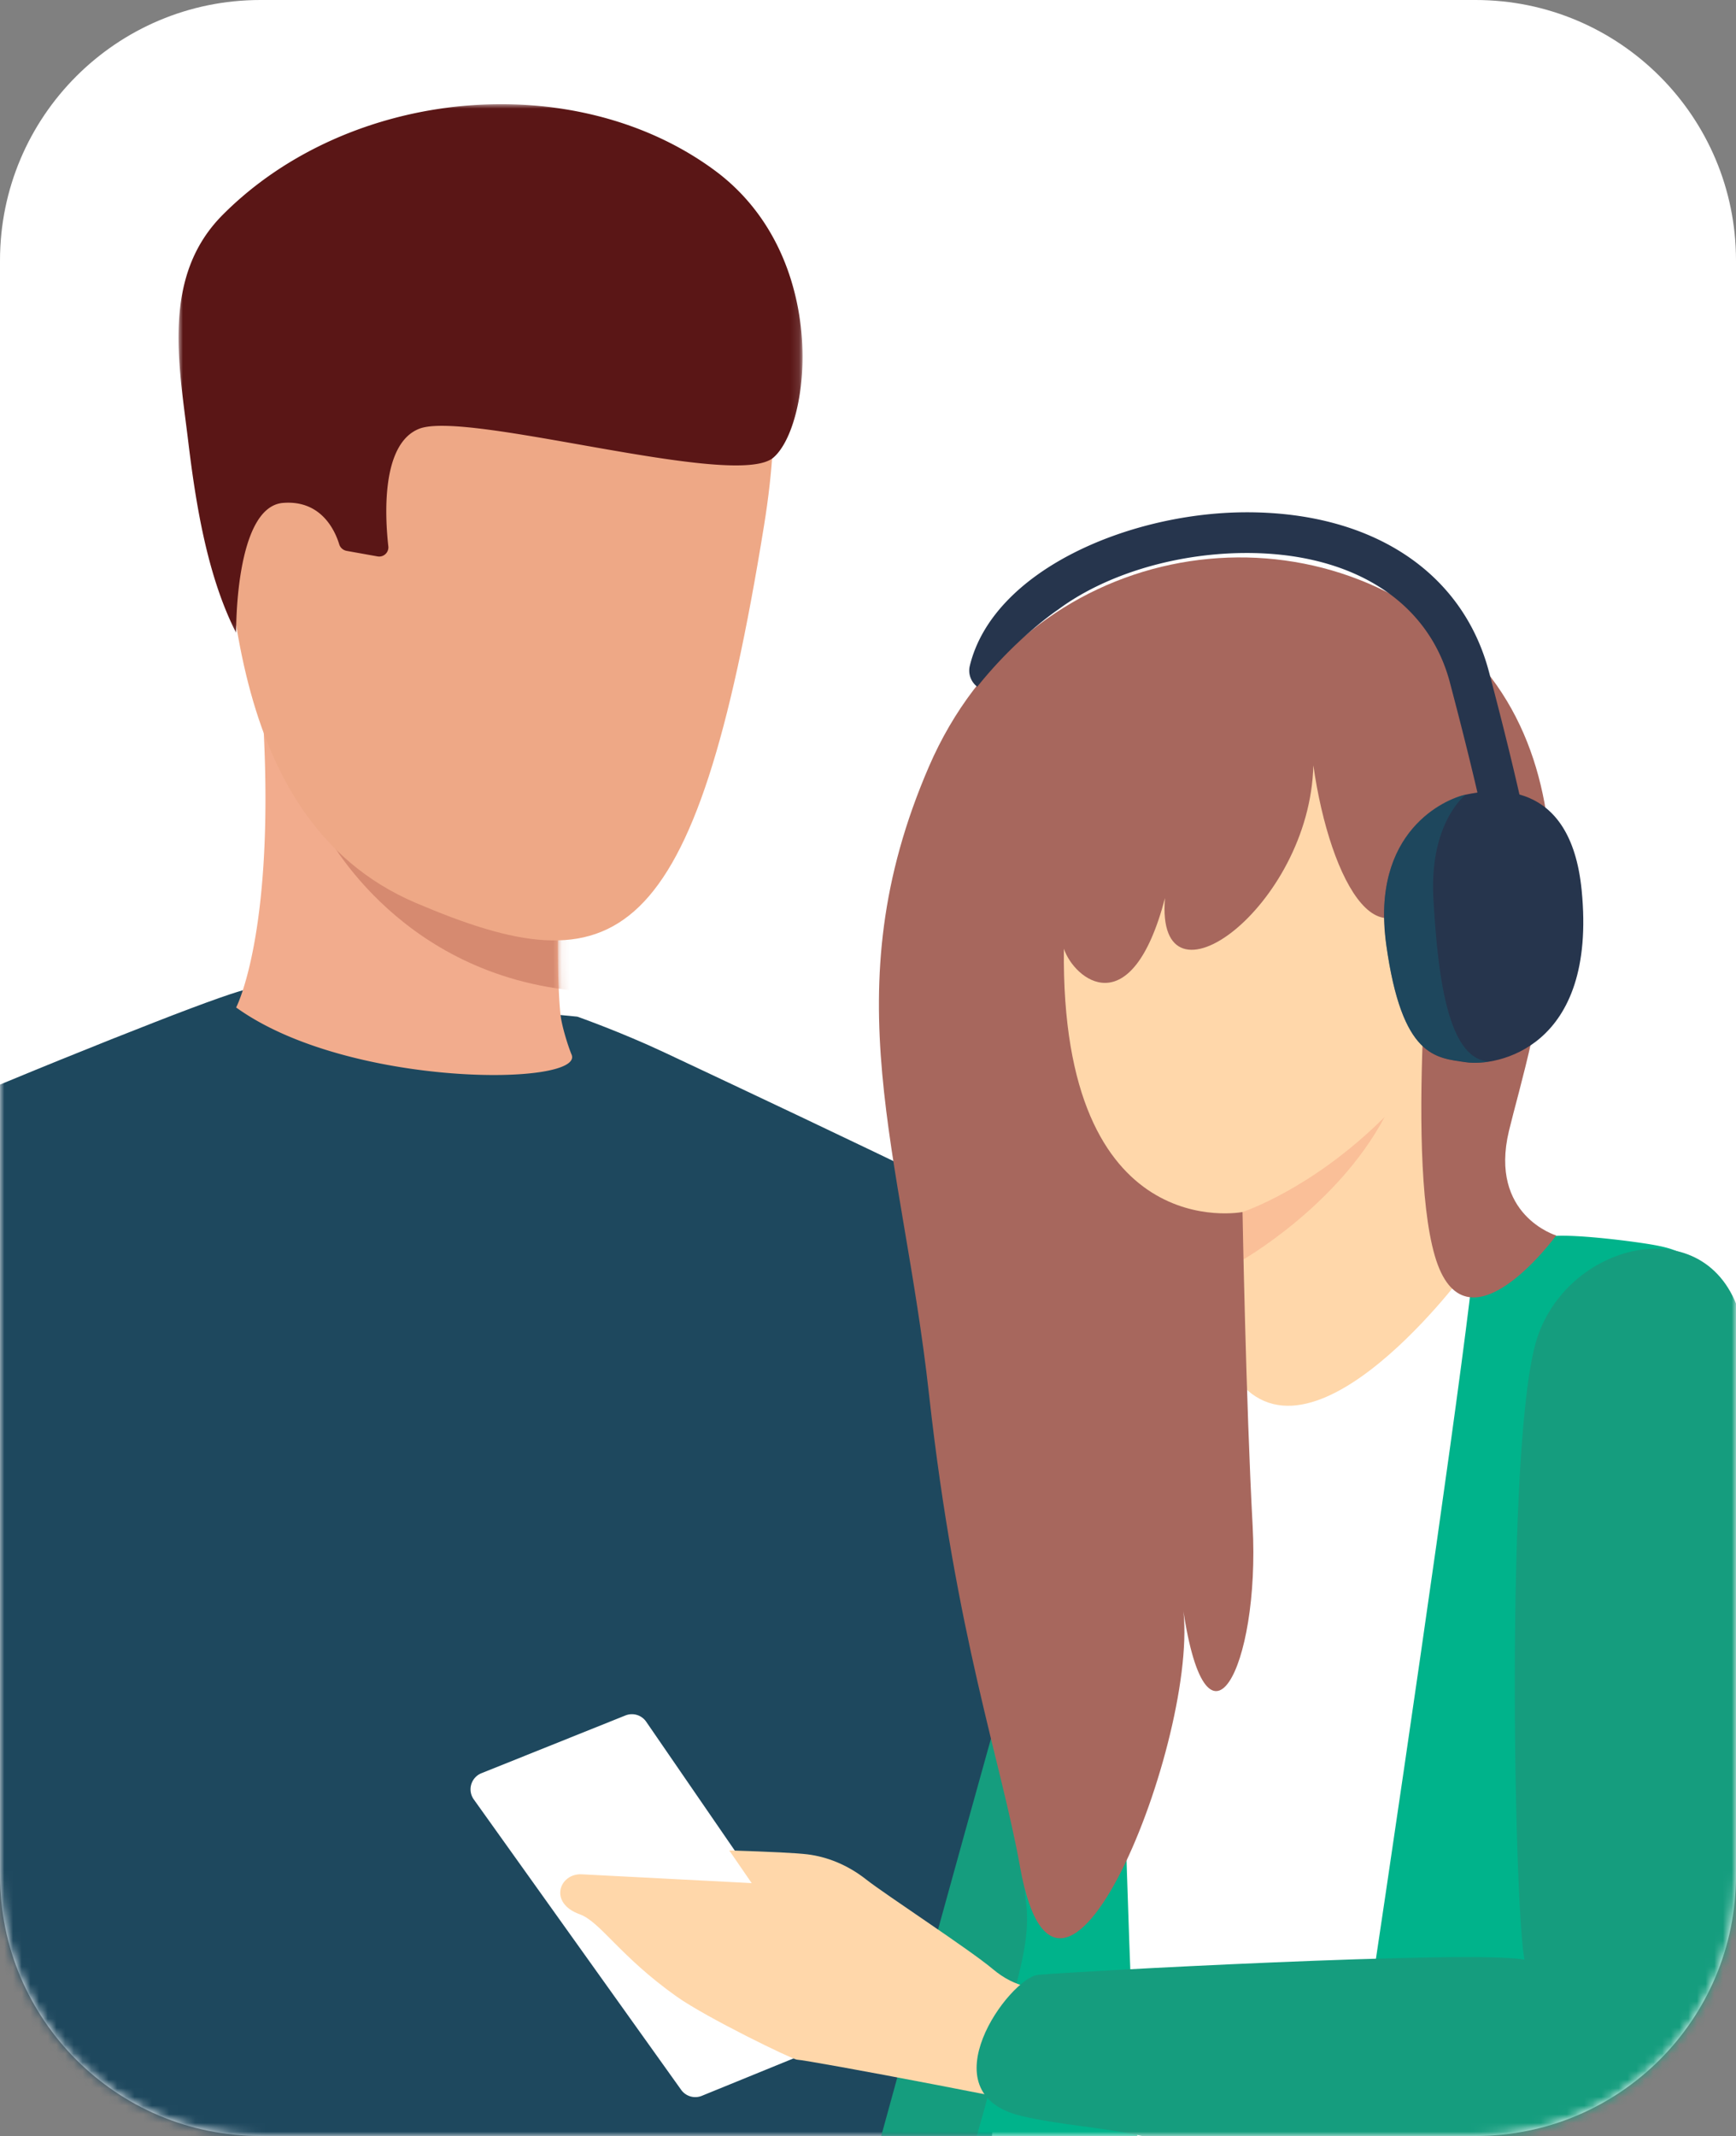
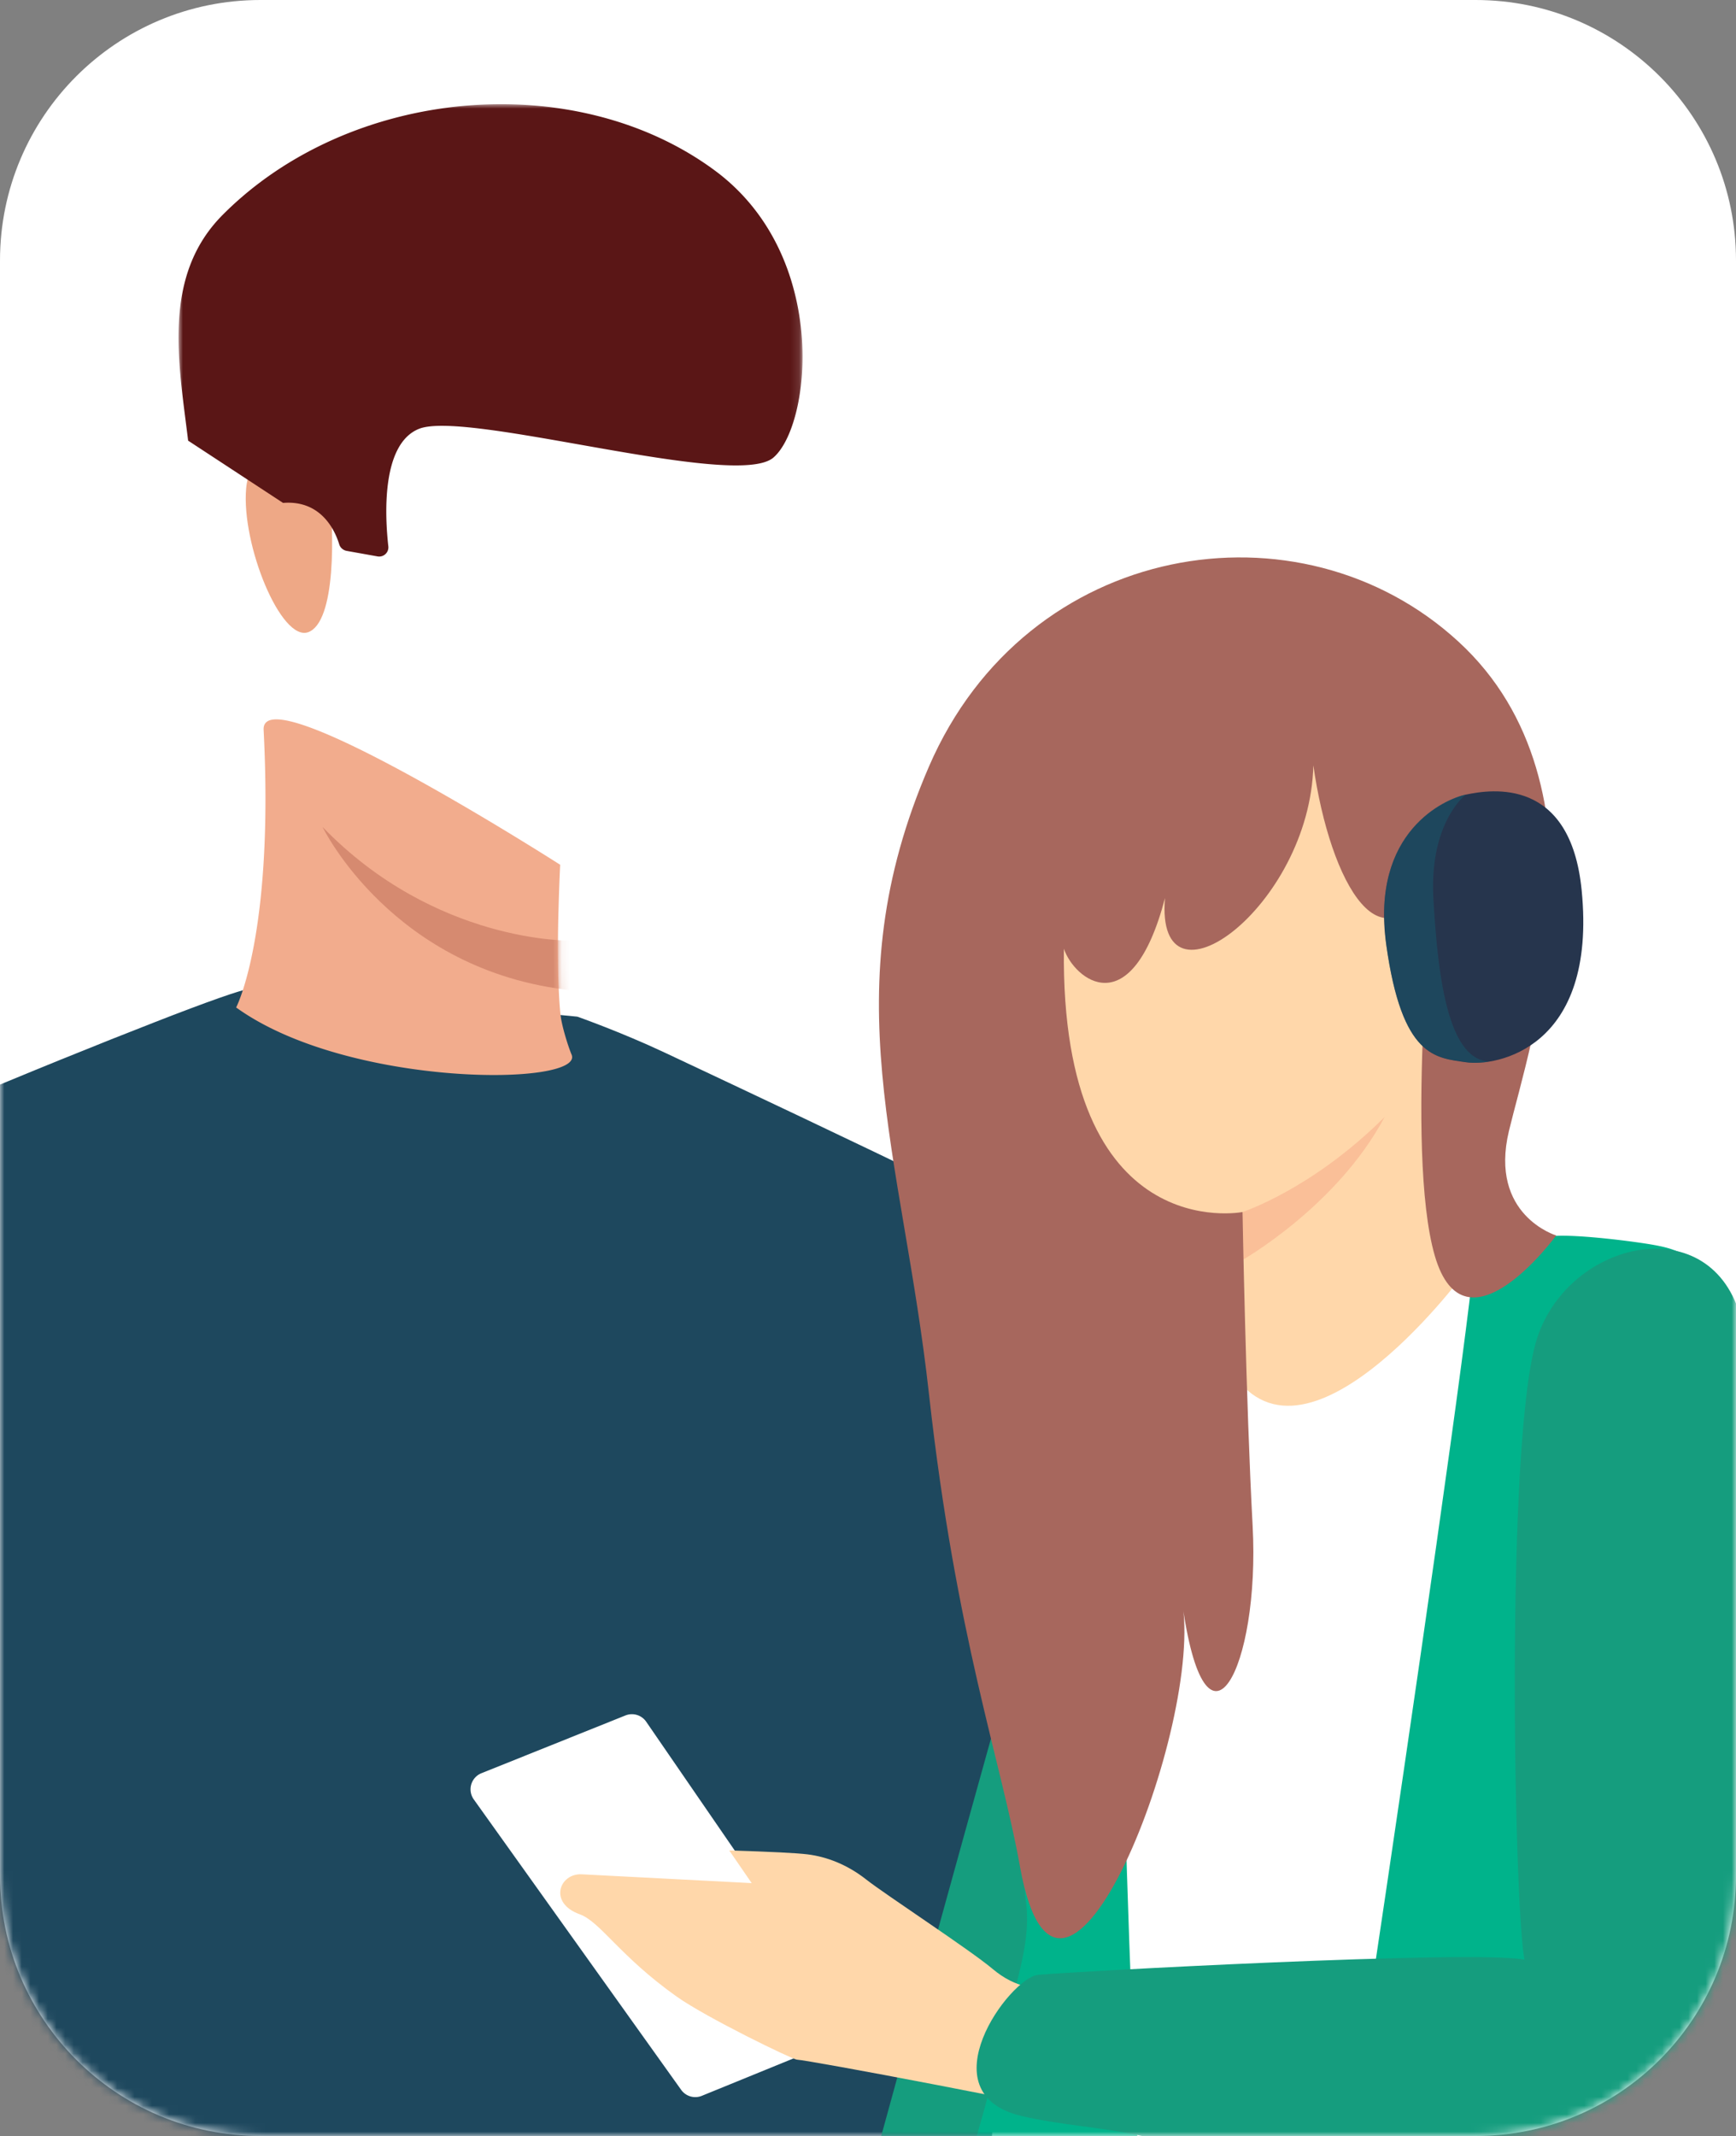
<svg xmlns="http://www.w3.org/2000/svg" xmlns:xlink="http://www.w3.org/1999/xlink" width="200" height="246" viewBox="0 0 200 246">
  <rect x="0" y="0" width="200" height="246" fill="#808080" stroke="none" />
  <defs>
    <path d="M30 0h140c16.569 0 30 13.431 30 30v186c0 16.569-13.431 30-30 30H30c-16.569 0-30-13.431-30-30V30C0 13.431 13.431 0 30 0z" id="58bot2ppza" />
    <path d="M0 33.181s4.376-8.326 3.167-31.967c-.334-6.55 34.166 15.532 34.166 15.532s-.12 2.257-.195 5.303a135.992 135.992 0 0 0-.062 4.086c0 .395.005.789.005 1.183.007.646.012 1.287.023 1.926.018.794.047 1.57.085 2.32.041.851.096 1.657.177 2.395.141 1.429.976 3.948 1.277 4.64C40.226 42.274 12.916 42.485 0 33.18" id="2o58czn6ac" />
    <path id="gi9300gqxe" d="M0 0h71.887v60.886H0z" />
  </defs>
  <g fill="none" fill-rule="evenodd">
    <mask id="61z1mxah3b" fill="#fff">
      <use xlink:href="#58bot2ppza" />
    </mask>
    <use fill="#FFF" xlink:href="#58bot2ppza" />
    <g mask="url(#61z1mxah3b)">
      <path d="M119 141.868c-3.274-1.776-7.207-3.852-10.355-5.382-9.745-4.752-23.32-11.151-32.033-15.245-5.099-2.4-10.095-4.153-10.095-4.153s-34.817-3.418-37.643-3.236c-.892.053-5.243 1.606-10.952 3.836-12.347 4.8-36.15 14.57-39.94 17.358-5.558 4.075-25.447 103.93-25.975 110.711-.515 6.587 27.05 15.6 52.575 22.504-.018 10.124-.218 24.305-.442 37.25-.034 2.213-.074 4.383-.116 6.489H115.72c-.15-2.223-.282-4.417-.391-6.489-.01-.276-.027-.546-.039-.817-.426-8.769-2.09-24.474-1.666-39.769 0 0-.27-16.121 1.292-23.062.173-30.646 1.981-60.99 1.981-60.99 1.006-13.894 1.706-26.887 2.103-39.005z" fill="#1E485E" />
      <g transform="translate(27.205 82.849)">
        <mask id="pe737umm4d" fill="#fff">
          <use xlink:href="#2o58czn6ac" />
        </mask>
        <use fill="#F2AC8D" xlink:href="#2o58czn6ac" />
        <path d="M38.709 31.21h-.006c-20.718-2.2-28.75-18.819-28.75-18.819 13.031 13.459 28.64 13.09 28.64 13.09 0 .418.006.833.006 1.25.006.68.011 1.355.023 2.031.017.839.047 1.658.087 2.448" fill="#D68A70" mask="url(#pe737umm4d)" />
      </g>
-       <path d="M58.136 20.464s37.876-9.402 29.9 39.979c-7.98 49.379-17.065 53.388-40.137 43.542-23.075-9.845-21.471-41.429-22.845-56.884-1.375-15.455 20.966-25.916 33.082-26.637" fill="#EEA886" />
      <path d="M37.82 55.534c-.558-4.295-8.884-5.747-9.46.713-.575 6.461 4.028 17.717 7.162 16.555 3.134-1.161 3.071-11.345 2.299-17.268" fill="#EEA886" />
      <g transform="translate(20.57 12)">
        <mask id="wq69ehp8pf" fill="#fff">
          <use xlink:href="#gi9300gqxe" />
        </mask>
-         <path d="M12.041 45.92c4.44-.356 6.011 3.263 6.469 4.766.121.398.46.688.868.76l3.553.636a1.061 1.061 0 0 0 1.236-1.171c-.38-3.388-.85-11.761 3.532-13.521 5.524-2.218 36.452 7.045 40.826 3.315 4.372-3.73 6.542-23.28-6.773-33.092C45.594-4.296 19.727-1.973 5.08 12.75-1.946 19.81.017 29.77 1.104 38.75c.86 7.106 2.165 15.526 5.532 22.136 0 0-.18-14.518 5.405-14.967z" fill="#5A1616" mask="url(#wq69ehp8pf)" />
+         <path d="M12.041 45.92c4.44-.356 6.011 3.263 6.469 4.766.121.398.46.688.868.76l3.553.636a1.061 1.061 0 0 0 1.236-1.171c-.38-3.388-.85-11.761 3.532-13.521 5.524-2.218 36.452 7.045 40.826 3.315 4.372-3.73 6.542-23.28-6.773-33.092C45.594-4.296 19.727-1.973 5.08 12.75-1.946 19.81.017 29.77 1.104 38.75z" fill="#5A1616" mask="url(#wq69ehp8pf)" />
      </g>
    </g>
    <g mask="url(#61z1mxah3b)">
      <path d="M117.422 188.771c-2.604 8.755-16.162 58.19-16.162 58.19l10.86 3.984 9.357-33.058-4.055-29.116z" fill="#159D7E" />
      <path d="M175.524 142.41c-2.163.35-4.323-.132-5.764 1.77-1.443 1.903-2.89 3.808-4.332 5.712-.72.95-1.447 1.907-2.34 2.7-1.003.889-2.188 1.543-3.363 2.191-1.09.601-2.192 1.206-3.379 1.578-.969.301-1.985.443-2.996.513-1.843.124-3.72.012-5.479-.547-.825-.262-1.632-.628-2.27-1.208-.807-.734-1.393-1.583-1.556-2.662-.11-.717-.214-1.431-.324-2.144-.012-.072-.025-.154-.08-.205-.127-.121-.326.006-.459.121-.417.37-.914.654-1.446.827.094-.05.187-.099.28-.146l.085-.082c-4.787 2.448-11.197.531-15.496 3.764-1.85 1.39-2.97 3.524-3.958 5.617-3.417 7.256-5.157 54.485-4.498 58.5.563 3.417-.307 6.89-1.171 10.244-2.549 9.897-4.674 19.82-8.8 29.188-1.856 4.209-2.836 8.613-4.914 12.686-2.224 4.35-3.874 8.823-4.533 13.692 3.01 1.037 6.033.637 9.148 1.268 3.877.785 7.688 1.877 11.609 2.45 6.094.889 12.212 1.615 18.342 2.182 17.066 1.58 34.693 1.84 50.864-3.834.01-20.411-4.9-39.493-7.252-59.516a582.092 582.092 0 0 1-3.034-34.88c-.639-11.288-1.885-22.968.353-34.094.568-2.824 1.334-5.824 3.492-7.735 1.479-1.314 3.447-1.941 5.4-2.258 3.018-.49 5.608-.095 7.974 1.883.778.65 5.362 4.914 5.463 5.648 0-3.041-3.095-9.134-5.463-10.361-2.367-1.228-3.076-1.56-5.539-1.97-2.462-.41-9.33-1.27-11.68-.891-1.358.218-1.524-.22-2.884 0z" fill="#00B38B" />
      <path d="M169.76 144.18c-1.443 1.903-2.89 3.808-4.332 5.712-.72.95-1.447 1.907-2.34 2.7-1.003.889-2.188 1.543-3.363 2.191-1.09.601-2.192 1.206-3.379 1.578-.969.301-1.985.443-2.996.513-1.843.124-3.72.012-5.479-.547-.825-.262-1.632-.628-2.27-1.208-.807-.734-1.393-1.583-1.556-2.662-.11-.717-.214-1.431-.324-2.144-.012-.072-.025-.154-.08-.205-.127-.121-.326.006-.459.121-.417.37-.914.654-1.446.827.094-.05.187-.099.28-.146l.085-.082c-2.376 1.215-14.038-10.684-13.306 24.21.522 24.837 1.894 88.963 5.741 115.224 1.638 11.181 12.745 2.598 13.335 2.684.825.12 23.33-150.668 21.89-148.767z" fill="#FFF" />
-       <path d="M181.93 230.957c.69 5.178 1.52 10.303 2.359 15.414l.484 2.946c2.011 12.273 3.927 24.511 3.92 37.268l-.837.289c-4.69 1.582-9.499 2.674-14.378 3.388 3.08-11.35 4.357-23.122 5.62-34.826.865-8.017 1.895-16.055 2.792-24.104z" fill="#00957A" />
      <path d="m55.465 204.219 16.59-6.653a2 2 0 0 1 2.392.723l23.133 33.64a2 2 0 0 1-.893 2.986l-15.831 6.458a2 2 0 0 1-2.383-.69l-23.89-33.446a2 2 0 0 1 .882-3.018z" fill="#FFF" />
      <g>
        <path d="M134.146 245.47c-14.943-3.33-40.905-8.19-42.348-8.265-.496-.026-10.372-4.806-13.82-7.248-6.594-4.671-8.811-8.639-11.195-9.494-3.631-1.306-2.326-4.737.241-4.602l19.577 1.015-2.588-3.763c4.76.146 7.768.297 9.024.451 2.238.278 4.602 1.196 6.765 2.902 2.16 1.703 11.958 8.102 14.577 10.31 2.619 2.204 5.176 2.497 8.248 2.18 3.074-.316 26.462 19.843 11.519 16.515z" fill="#FFD7AA" />
        <path d="M190.002 250.962c-5.997-.314-42.429-1.392-58.39-4.95-4.658-1.038-9.295-1.233-13.892-2.308-11.157-2.608-1.409-15.924 1.872-16.263 3.284-.338 50.256-2.9 56.036-1.748-1.213-6.357-2.232-60.198 1.457-71.571 3.688-11.376 20.248-15.066 23.527-2.122 9.06 35.771-1.754 85-3.652 91.704-.976 3.45-.963 7.572-6.958 7.258z" fill="#159D7E" />
      </g>
      <g fill-rule="nonzero">
        <path d="M168.52 146.867s-19.222 25.828-27.372 9.781c-23.243-17.61-23.243-47.751-23.243-47.751l18.511-22.704s10.717-10.562 11.985-10.562c1.268 0 10.176 4.297 11.722 5.484 1.546 1.172 10.84 13.313 10.84 13.313s-8.551 46.626-2.458 52.439h.015z" fill="#FFD7AA" />
        <path d="M159.52 128.641c-5.554 10.434-16.646 16.63-16.646 16.63l.275-5.684s8.048-2.63 16.37-10.946z" fill="#FABF98" />
        <path d="M165.297 99.924s-3.49 32.65 0 44.691c3.49 12.042 13.99-2.328 13.99-2.328s-7.771-2.327-5.445-12.042c2.327-9.714 12.44-39.601-5.831-56.36-18.255-16.76-49.708-11.654-60.984 14.385-11.26 26.039-3.102 44.303 0 72.297 3.102 27.979 8.313 42.24 10.485 54.421 4.668 26.04 21.372-16.712 18.642-30.71 2.714 20.205 9.042 7.79 8.158-8.55-.775-14.385-1.163-36.14-1.163-36.14s-20.984 4.127-20.581-30.323c1.163 3.492 7.77 8.939 11.648-5.834-1.164 13.997 16.703 1.04 17.091-15.285 1.939 13.609 8.158 24.875 13.99 11.793v-.015z" fill="#A7675D" />
        <path d="M168.892 91.513c-2.37.5-11.001 4.219-9.189 17.264 1.813 13.045 5.687 13.045 9.189 13.56 3.486.516 15.138-1.562 13.325-19.825-1.286-13.014-10.366-11.623-13.325-10.999z" fill="#26354D" />
        <path d="M171.015 122.338c.185-.016.356-.047.557-.079-4.787-.234-5.919-9.842-6.43-18.716-.511-8.874 3.75-12.045 3.75-12.045-2.061.437-8.94 3.328-9.405 12.795a33.043 33.043 0 0 0 .216 4.468c1.813 13.045 5.687 13.045 9.189 13.56.108.017.232.032.356.048.496.047 1.085.031 1.767-.031z" fill="#175A6F" opacity=".5" />
-         <path d="M171.541 77.375c-3.083-11.655-13.697-18.513-28.324-18.373-13.387.14-28.835 6.78-31.485 17.67-.232.937.14 1.874.853 2.421 4.632-5.796 9.343-8.905 9.343-8.905 5.144-3.827 13.046-6.42 21.336-6.499 12.349-.11 21.274 5.437 23.768 14.889 6.291 23.778 6.12 28.933 6.012 29.746a2.364 2.364 0 0 0 .713 2.64c.434.36.96.531 1.472.531.682 0 1.348-.297 1.813-.859.682-.844 2.479-3.062-5.5-33.261z" fill="#26354D" />
      </g>
    </g>
  </g>
</svg>